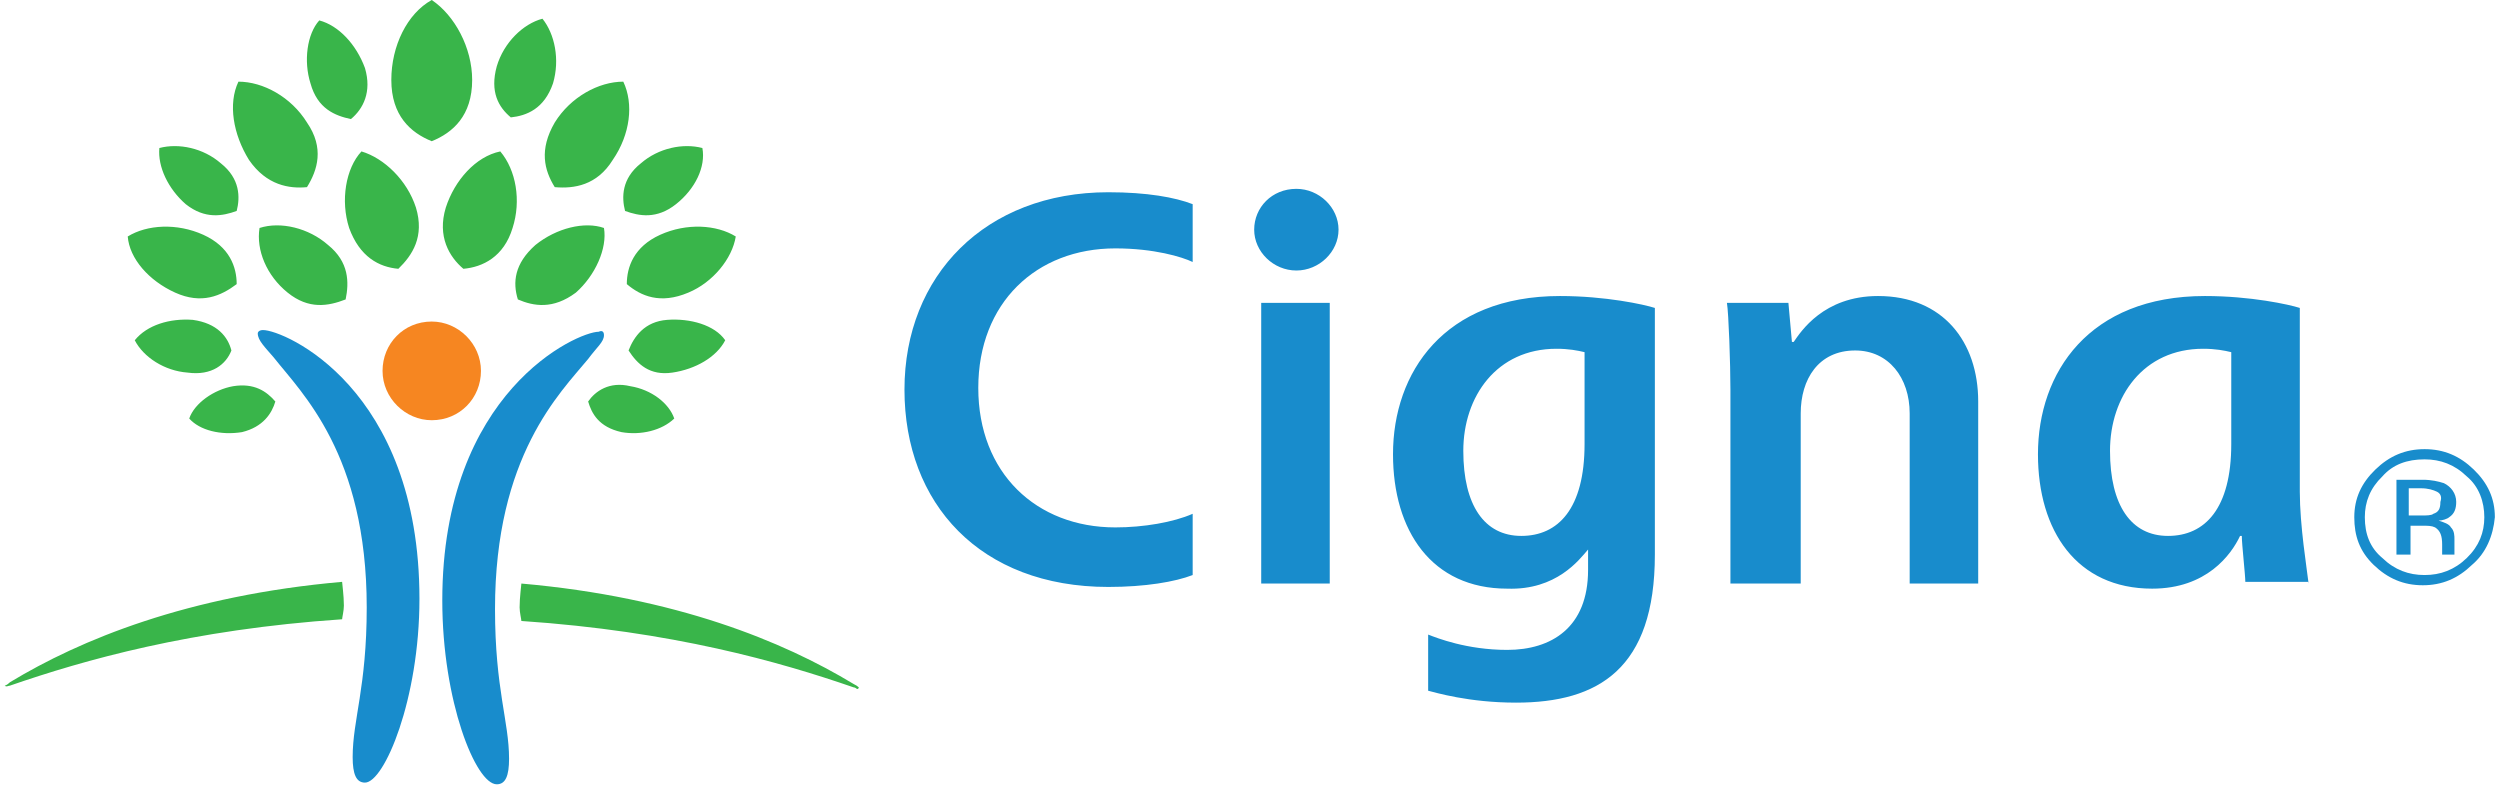
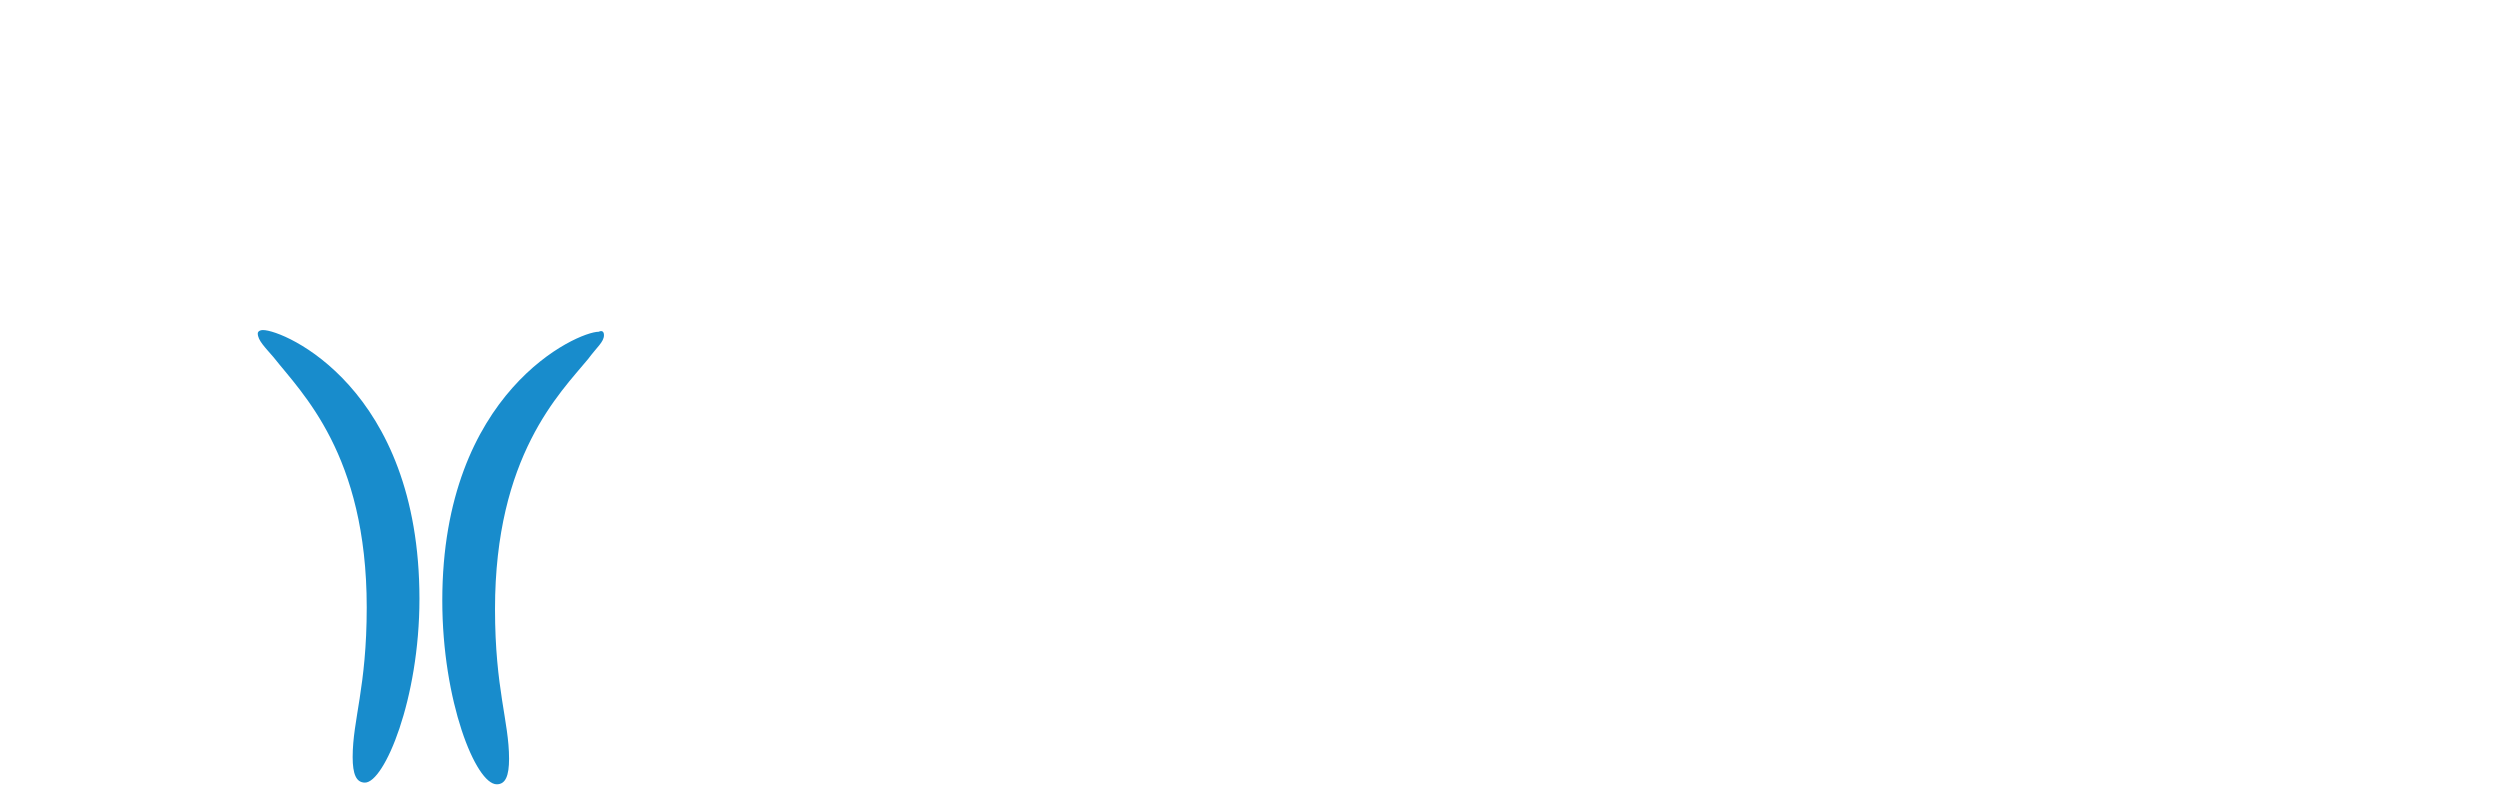
<svg xmlns="http://www.w3.org/2000/svg" width="217" height="69" viewBox="0 0 217 69" fill="none">
  <g clip-path="url(#clip0_5155_808)">
    <path d="M22.832 28.649C24.662 28.649 36.408 33.669 36.408 51.981C36.408 60.694 33.357 67.93 31.679 67.93C30.916 67.93 30.611 67.191 30.611 65.715C30.611 62.466 31.832 59.66 31.832 52.719C31.832 39.429 26.188 34.112 23.747 31.011C22.985 30.125 22.374 29.535 22.374 28.944C22.374 28.796 22.527 28.649 22.832 28.649ZM52.424 29.092C52.424 29.682 51.814 30.125 51.051 31.159C48.611 34.112 42.967 39.576 42.967 52.867C42.967 59.808 44.187 62.613 44.187 65.862C44.187 67.339 43.882 68.077 43.119 68.077C41.289 68.077 38.391 60.841 38.391 52.129C38.391 33.965 50.136 28.796 51.967 28.796C52.272 28.649 52.424 28.796 52.424 29.092Z" fill="#188CCC" />
-     <path d="M33.205 32.193C33.205 34.556 35.188 36.475 37.475 36.475C39.916 36.475 41.747 34.556 41.747 32.193C41.747 29.83 39.764 27.91 37.475 27.91C35.035 27.91 33.205 29.83 33.205 32.193Z" fill="#F68621" />
-     <path d="M15.205 25.4C12.917 24.366 11.239 22.446 11.087 20.527C12.764 19.493 15.358 19.345 17.646 20.379C19.934 21.413 20.544 23.185 20.544 24.661C19.171 25.695 17.493 26.433 15.205 25.4ZM21.612 13.881C20.239 11.666 19.781 9.008 20.696 7.088C22.832 7.088 25.273 8.417 26.645 10.633C28.171 12.848 27.561 14.767 26.645 16.244C25.12 16.392 23.137 16.096 21.612 13.881ZM24.968 25.4C23.137 23.923 22.222 21.708 22.527 19.788C24.357 19.198 26.798 19.788 28.476 21.265C30.306 22.742 30.306 24.514 30.001 25.991C28.476 26.581 26.798 26.877 24.968 25.4ZM30.306 19.788C29.544 17.425 30.001 14.62 31.374 13.143C33.357 13.734 35.34 15.653 36.103 18.016C36.865 20.527 35.798 22.151 34.577 23.332C32.899 23.185 31.221 22.299 30.306 19.788ZM21.002 37.509C19.171 37.804 17.341 37.361 16.425 36.328C16.883 34.998 18.561 33.817 20.239 33.522C22.069 33.227 23.137 33.965 23.9 34.851C23.595 35.885 22.832 37.066 21.002 37.509ZM16.273 32.34C14.29 32.193 12.459 31.011 11.697 29.535C12.764 28.206 14.748 27.615 16.73 27.763C18.866 28.058 19.781 29.239 20.086 30.421C19.629 31.602 18.408 32.636 16.273 32.34ZM16.12 17.721C14.595 16.392 13.68 14.472 13.832 12.848C15.51 12.405 17.646 12.848 19.171 14.177C20.849 15.506 20.849 17.13 20.544 18.311C19.324 18.755 17.798 19.05 16.12 17.721ZM26.95 7.236C26.34 5.316 26.645 2.953 27.713 1.772C29.391 2.215 30.916 3.84 31.679 5.907C32.289 7.974 31.527 9.451 30.459 10.337C29.086 10.042 27.561 9.451 26.95 7.236ZM0.409 59.512C0.561 59.66 0.714 59.512 0.867 59.512C7.273 57.297 16.578 54.639 29.696 53.753C29.696 53.605 29.849 53.015 29.849 52.572C29.849 51.686 29.696 50.652 29.696 50.504C16.273 51.686 6.968 55.525 0.867 59.217C0.561 59.512 0.409 59.512 0.409 59.512H0.409ZM33.967 6.941C33.967 3.987 35.34 1.181 37.475 0C39.459 1.329 40.984 4.135 40.984 6.941C40.984 10.042 39.306 11.518 37.475 12.257C35.645 11.518 33.967 10.042 33.967 6.941ZM54.407 24.661C54.407 23.185 55.017 21.413 57.305 20.379C59.593 19.345 62.187 19.493 63.864 20.527C63.559 22.446 61.882 24.514 59.746 25.4C57.305 26.433 55.627 25.695 54.407 24.661ZM48.153 16.244C47.238 14.767 46.78 12.995 48.153 10.633C49.526 8.417 51.967 7.088 54.102 7.088C55.017 9.008 54.712 11.666 53.187 13.881C51.814 16.096 49.831 16.392 48.153 16.244ZM44.95 25.991C44.492 24.514 44.645 22.889 46.475 21.265C48.306 19.788 50.746 19.198 52.424 19.788C52.729 21.56 51.661 23.923 49.984 25.4C48.001 26.877 46.323 26.581 44.95 25.991ZM40.221 23.332C39.001 22.299 37.933 20.527 38.696 18.016C39.459 15.653 41.289 13.586 43.425 13.143C44.797 14.767 45.255 17.425 44.492 19.788C43.73 22.299 41.899 23.185 40.221 23.332ZM51.051 34.851C51.661 33.965 52.882 33.079 54.712 33.522C56.543 33.817 58.068 34.998 58.526 36.328C57.458 37.361 55.627 37.804 53.95 37.509C51.967 37.066 51.356 35.885 51.051 34.851ZM54.56 30.421C55.017 29.239 55.933 27.91 57.916 27.763C59.898 27.615 62.034 28.206 62.949 29.535C62.187 31.011 60.356 32.045 58.373 32.34C56.39 32.636 55.322 31.602 54.56 30.421ZM54.255 18.311C53.95 17.13 53.95 15.506 55.627 14.177C57.153 12.848 59.288 12.405 60.966 12.848C61.271 14.472 60.356 16.392 58.678 17.721C57 19.05 55.475 18.755 54.255 18.311ZM44.34 10.19C43.272 9.303 42.509 7.974 43.119 5.759C43.73 3.692 45.407 2.067 47.085 1.624C48.153 2.953 48.611 5.169 48.001 7.236C47.238 9.451 45.712 10.042 44.34 10.19ZM74.085 59.365C67.983 55.673 58.678 51.833 45.255 50.652C45.255 50.8 45.102 51.833 45.102 52.719C45.102 53.162 45.255 53.753 45.255 53.901C58.373 54.787 67.678 57.445 74.085 59.66C74.237 59.66 74.39 59.808 74.39 59.808C74.39 59.808 74.542 59.808 74.542 59.66C74.44 59.562 74.288 59.463 74.085 59.365Z" fill="#39B54A" />
-     <path d="M108.863 19.936C108.863 21.856 110.541 23.48 112.524 23.48C114.507 23.48 116.185 21.856 116.185 19.936C116.185 18.016 114.507 16.392 112.524 16.392C110.388 16.392 108.863 18.016 108.863 19.936ZM137.54 38.543C137.54 44.154 135.252 46.517 132.049 46.517C128.845 46.517 127.015 43.859 127.015 39.133C127.015 34.408 129.913 30.273 135.099 30.273C136.167 30.273 136.93 30.421 137.54 30.568V38.543ZM137.845 47.698V49.471C137.845 54.491 134.642 56.411 130.828 56.411C127.32 56.411 124.727 55.377 123.964 55.082V59.955C124.574 60.103 127.473 60.989 131.591 60.989C138.76 60.989 143.642 58.036 143.642 48.142V26.729C142.726 26.433 139.371 25.695 135.405 25.695C125.337 25.695 120.913 32.34 120.913 39.429C120.913 46.074 124.269 51.095 130.828 51.095C135.099 51.243 137.082 48.584 137.845 47.698ZM103.524 44.597C101.846 45.336 99.253 45.779 96.813 45.779C89.948 45.779 84.915 41.053 84.915 33.669C84.915 26.286 89.948 21.56 96.813 21.56C100.168 21.56 102.609 22.299 103.524 22.742V17.721C101.999 17.13 99.558 16.687 96.202 16.687C85.525 16.687 78.508 23.923 78.508 33.817C78.508 43.711 85.067 50.947 96.202 50.947C99.406 50.947 101.999 50.504 103.524 49.913V44.597ZM193.674 38.543C193.674 44.154 191.386 46.517 188.182 46.517C184.979 46.517 183.149 43.859 183.149 39.133C183.149 34.408 186.047 30.273 191.233 30.273C192.301 30.273 193.064 30.421 193.674 30.568V38.543ZM200.386 50.652C200.233 49.323 199.623 45.631 199.623 42.678V26.729C198.708 26.433 195.352 25.695 191.386 25.695C181.318 25.695 176.895 32.34 176.895 39.429C176.895 46.074 180.251 51.095 186.81 51.095C191.538 51.095 193.674 48.142 194.437 46.517H194.589C194.589 47.255 194.894 49.913 194.894 50.504H200.386V50.652ZM115.422 26.286H109.473V50.652H115.422V26.286ZM150.201 50.652V33.817C150.201 31.602 150.048 27.172 149.896 26.286H155.234L155.539 29.682H155.692C156.302 28.796 158.285 25.695 163.014 25.695C168.658 25.695 171.708 29.682 171.708 34.851V50.652H165.76V35.885C165.76 32.783 163.929 30.421 161.031 30.421C157.828 30.421 156.302 32.931 156.302 35.885V50.652H150.201Z" fill="#188CCC" />
-     <path d="M211.521 42.678C211.216 42.53 210.758 42.382 210.148 42.382H209.08V44.745H210.148C210.606 44.745 211.063 44.745 211.216 44.597C211.673 44.45 211.826 44.154 211.826 43.564C211.978 43.121 211.826 42.825 211.521 42.678ZM210.3 41.644C211.063 41.644 211.673 41.791 212.131 41.939C212.741 42.234 213.199 42.825 213.199 43.564C213.199 44.154 213.046 44.597 212.589 44.893C212.436 45.04 211.978 45.188 211.673 45.188C212.131 45.336 212.589 45.483 212.741 45.779C213.046 46.074 213.046 46.517 213.046 46.812V48.142H211.978V47.255C211.978 46.517 211.826 46.074 211.368 45.779C211.063 45.631 210.758 45.631 210.148 45.631H209.233V48.142H208.012V41.644H210.3ZM206.792 41.349C205.724 42.382 205.267 43.564 205.267 44.893C205.267 46.369 205.724 47.551 206.792 48.437C207.86 49.471 209.08 49.913 210.453 49.913C211.826 49.913 213.046 49.471 214.114 48.437C215.182 47.403 215.639 46.222 215.639 44.893C215.639 43.564 215.182 42.234 214.114 41.349C213.046 40.315 211.826 39.872 210.453 39.872C208.928 39.872 207.707 40.315 206.792 41.349ZM214.572 49.028C213.351 50.209 211.978 50.8 210.3 50.8C208.623 50.8 207.25 50.209 206.029 49.028C204.809 47.846 204.352 46.517 204.352 44.893C204.352 43.268 204.962 41.939 206.182 40.758C207.402 39.576 208.775 38.986 210.453 38.986C212.131 38.986 213.504 39.576 214.724 40.758C215.944 41.939 216.554 43.268 216.554 44.893C216.402 46.517 215.792 47.994 214.572 49.028Z" fill="#188CCC" />
  </g>
  <defs>
    <clipPath id="clip0_5155_808">
      <rect width="216.146" height="68.077" fill="white" transform="translate(0.409)" />
    </clipPath>
  </defs>
</svg>